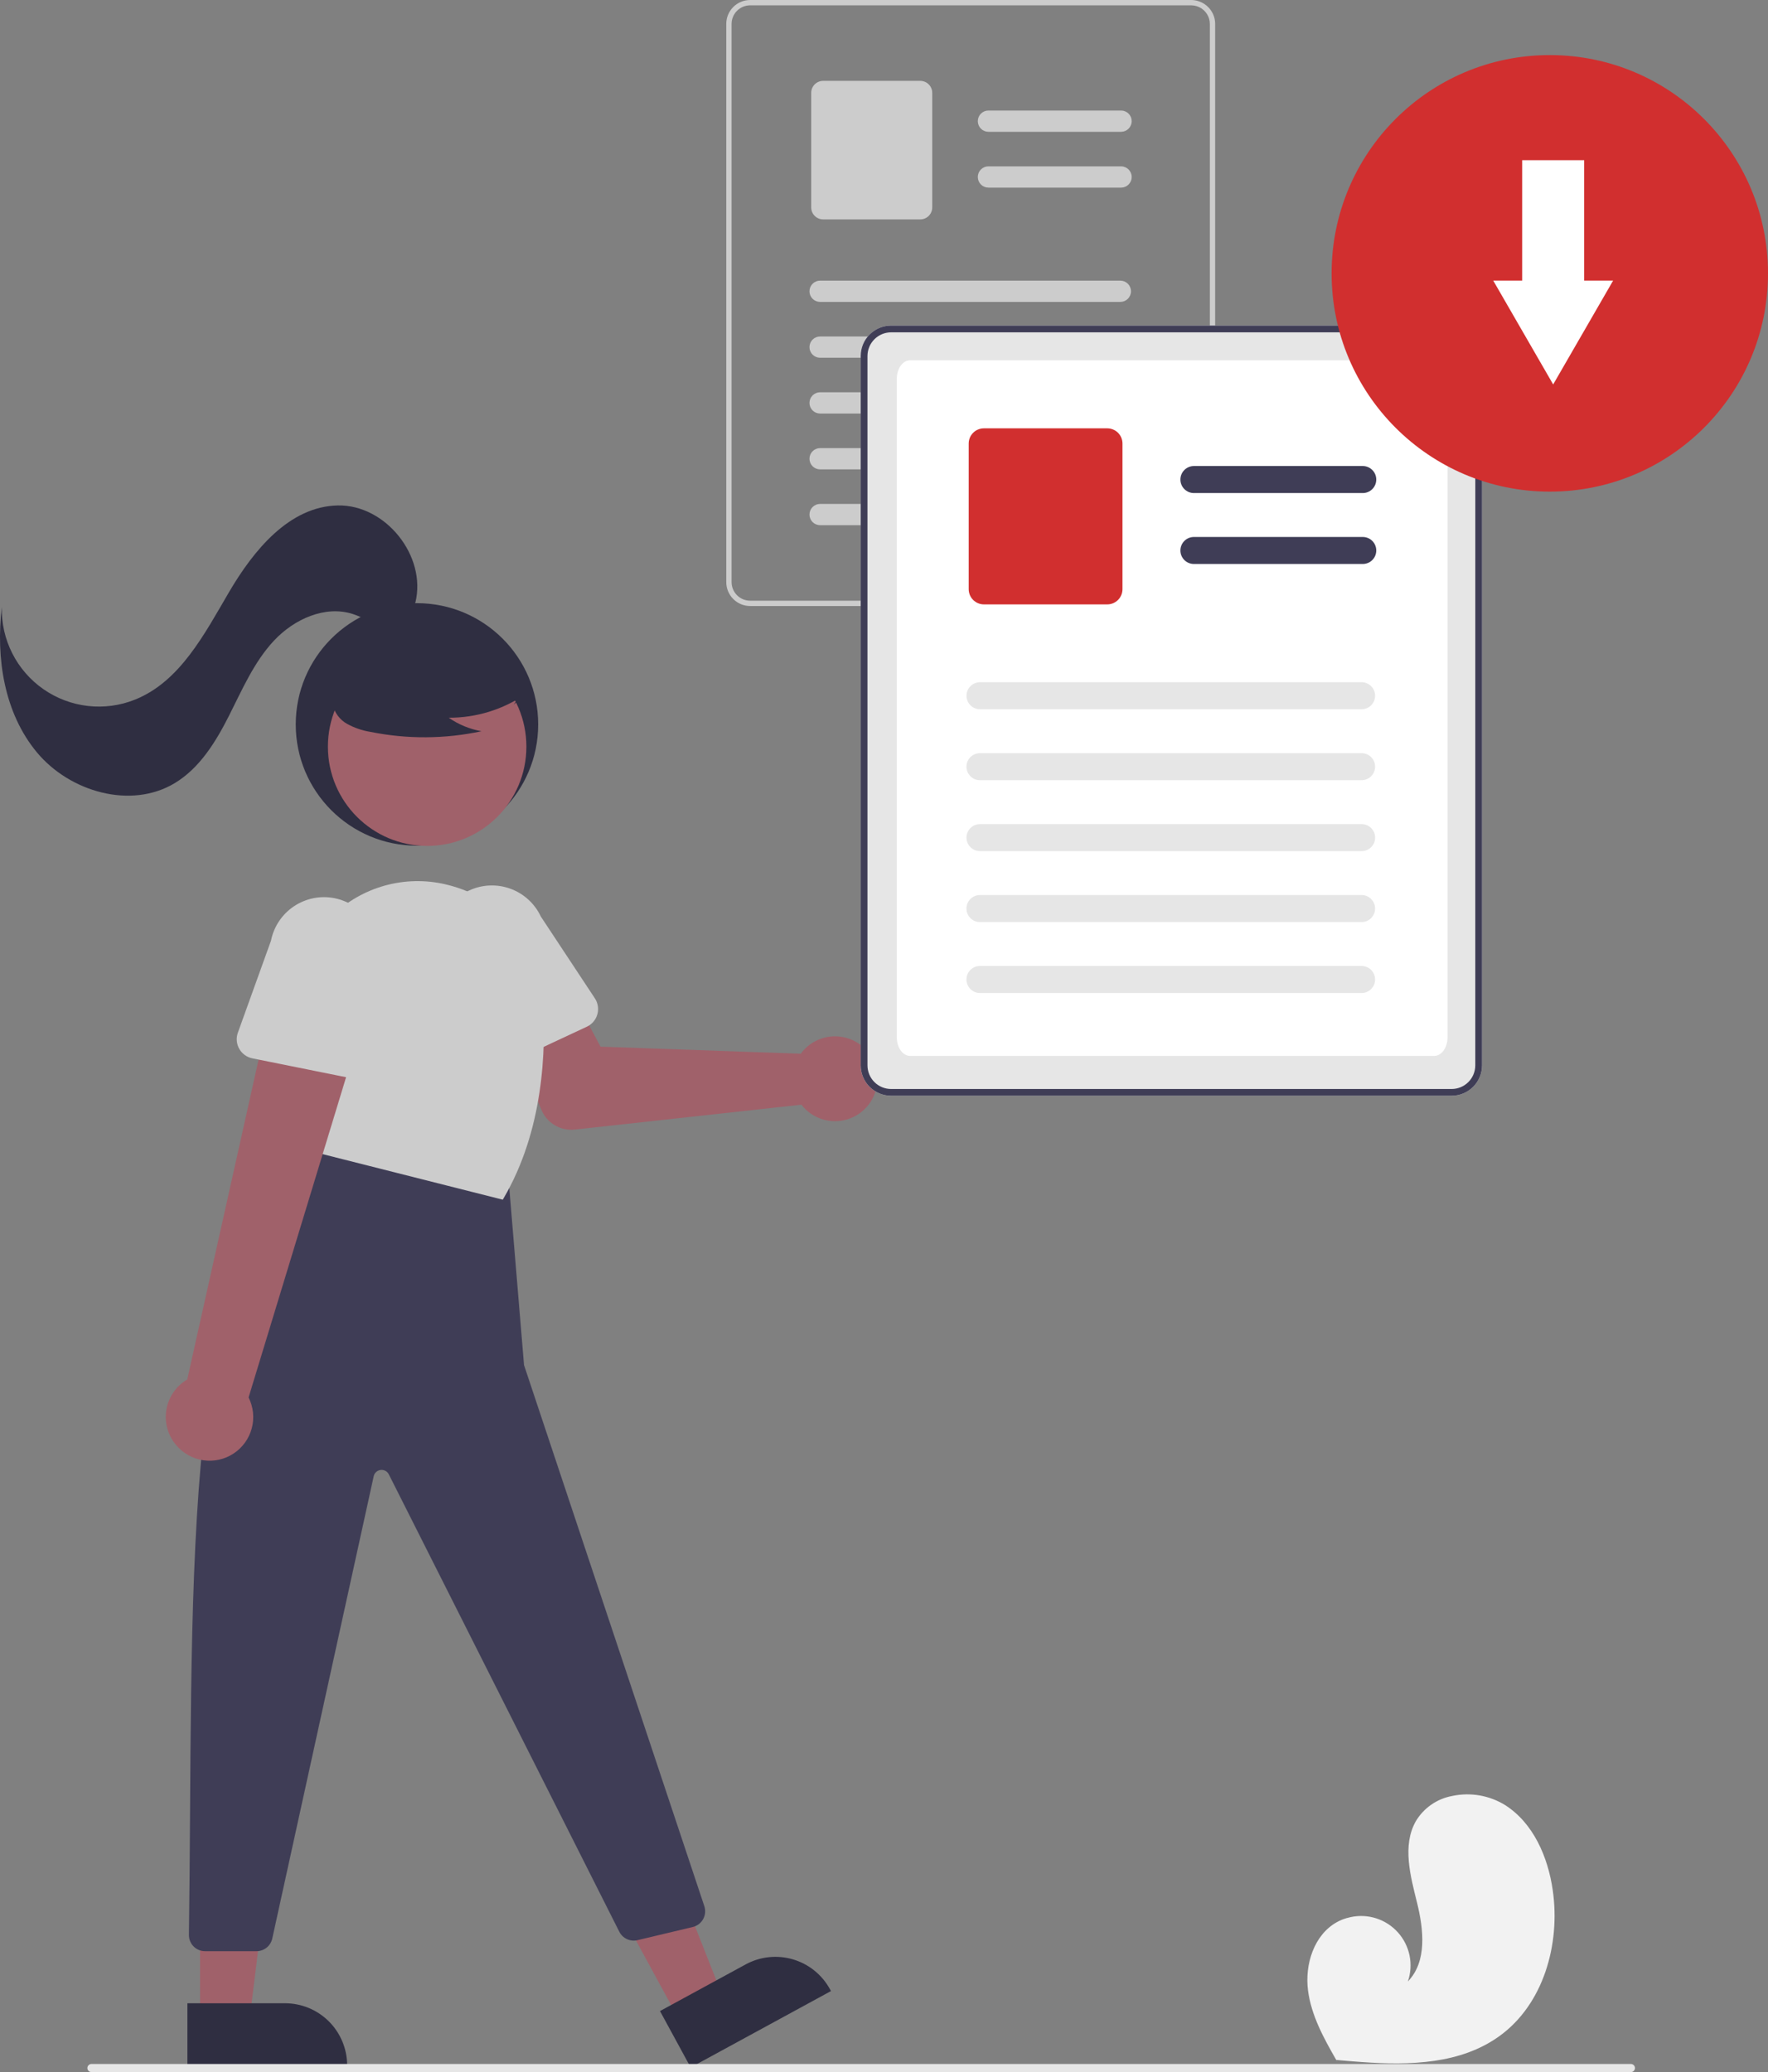
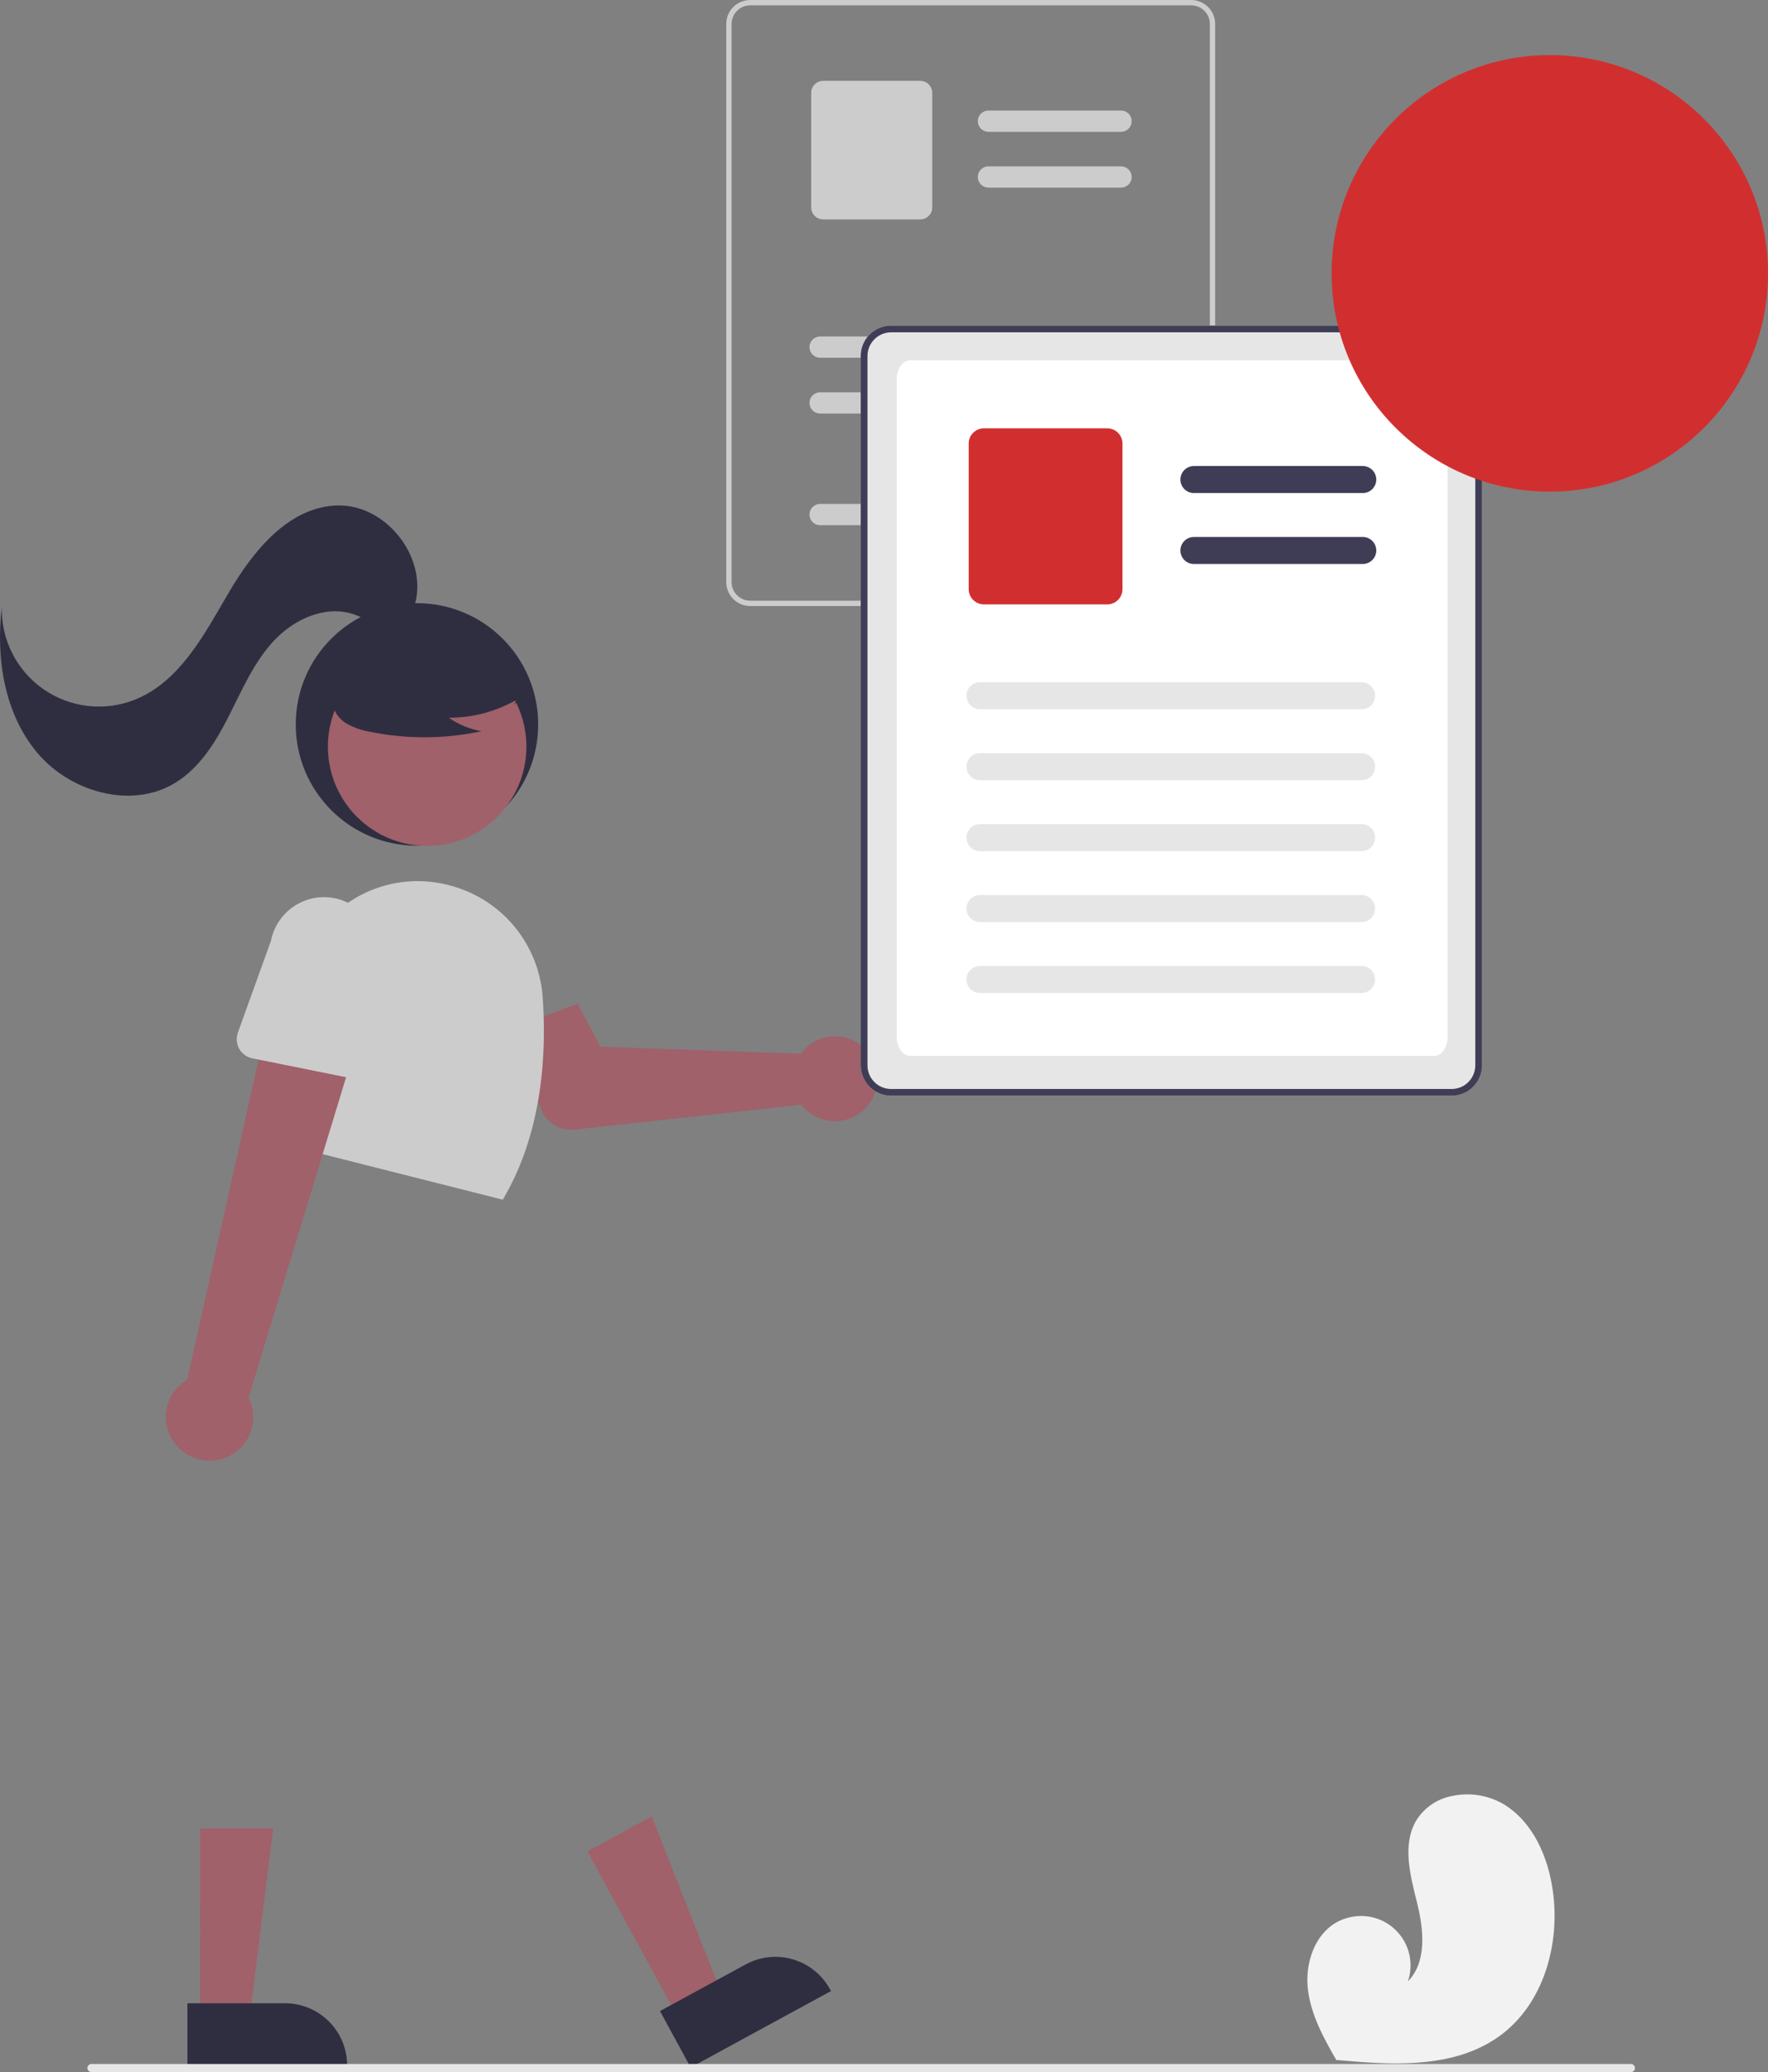
<svg xmlns="http://www.w3.org/2000/svg" width="279" height="327" viewBox="0 0 279 327" fill="none">
  <rect x="0" y="0" width="279" height="327" fill="#808080" stroke="none" />
  <g clip-path="url(#clip0_5_179)">
    <path d="M65.799 133.462C76.364 133.462 84.928 124.894 84.928 114.325C84.928 103.756 76.364 95.189 65.799 95.189C55.234 95.189 46.67 103.756 46.67 114.325C46.67 124.894 55.234 133.462 65.799 133.462Z" fill="#2F2E41" />
    <path d="M67.406 133.498C76.055 133.498 83.067 126.484 83.067 117.831C83.067 109.178 76.055 102.164 67.406 102.164C58.756 102.164 51.745 109.178 51.745 117.831C51.745 126.484 58.756 133.498 67.406 133.498Z" fill="#A0616A" />
    <path d="M127.049 165.487C126.801 165.737 126.572 166.007 126.366 166.293L94.763 165.176L91.148 158.395L80.205 162.514L85.438 175.144C85.86 176.164 86.602 177.02 87.552 177.582C88.502 178.144 89.609 178.383 90.706 178.263L126.468 174.335C127.299 175.411 128.438 176.21 129.734 176.623C131.029 177.036 132.42 177.045 133.721 176.648C135.021 176.252 136.17 175.468 137.015 174.402C137.86 173.336 138.36 172.038 138.449 170.681C138.538 169.323 138.212 167.971 137.514 166.803C136.816 165.636 135.779 164.709 134.542 164.145C133.304 163.582 131.924 163.409 130.586 163.649C129.247 163.889 128.014 164.531 127.049 165.49V165.487Z" fill="#A0616A" />
-     <path d="M75.995 168.612C75.593 168.432 75.234 168.166 74.943 167.834C74.652 167.502 74.436 167.111 74.31 166.688L69.91 151.908C69.432 150.894 69.159 149.796 69.105 148.676C69.052 147.556 69.219 146.437 69.599 145.382C69.978 144.327 70.561 143.357 71.315 142.527C72.069 141.698 72.979 141.025 73.993 140.548C75.007 140.07 76.106 139.797 77.225 139.745C78.345 139.692 79.463 139.861 80.518 140.241C81.572 140.621 82.541 141.206 83.37 141.961C84.198 142.716 84.87 143.627 85.346 144.642L93.873 157.549C94.116 157.918 94.277 158.334 94.345 158.771C94.413 159.207 94.386 159.653 94.266 160.078C94.146 160.503 93.936 160.897 93.65 161.233C93.365 161.57 93.01 161.84 92.61 162.027L78.555 168.591C78.156 168.778 77.72 168.876 77.279 168.879C76.837 168.883 76.4 168.791 75.998 168.61L75.995 168.612Z" fill="#CCCCCC" />
    <path d="M107.122 318.661L113.988 314.922L102.839 286.649L92.705 292.167L107.122 318.661Z" fill="#A0616A" />
    <path d="M104.15 317.372L117.671 310.008C118.803 309.392 120.045 309.005 121.326 308.868C122.607 308.732 123.903 308.85 125.138 309.215C126.374 309.579 127.526 310.184 128.528 310.994C129.53 311.804 130.363 312.804 130.979 313.936L131.131 314.216L108.993 326.272L104.15 317.372Z" fill="#2F2E41" />
    <path d="M31.57 318.691H39.386L43.106 288.527H31.565L31.57 318.691Z" fill="#A0616A" />
    <path d="M29.575 316.139H44.971C47.573 316.139 50.068 317.173 51.908 319.013C53.748 320.854 54.782 323.35 54.782 325.953V326.273H29.576L29.575 316.139Z" fill="#2F2E41" />
-     <path d="M80.146 184.815L82.696 215.433L111.147 300.818C111.361 301.46 111.311 302.161 111.009 302.766C110.706 303.372 110.176 303.832 109.534 304.046C109.463 304.07 109.391 304.09 109.318 304.107L100.599 306.184C100.04 306.318 99.453 306.258 98.932 306.016C98.412 305.774 97.988 305.364 97.729 304.851L61.356 232.669C61.238 232.434 61.049 232.241 60.817 232.117C60.584 231.994 60.319 231.945 60.058 231.978C59.797 232.011 59.553 232.124 59.358 232.301C59.163 232.479 59.029 232.712 58.972 232.969L42.967 305.92C42.843 306.488 42.528 306.996 42.075 307.361C41.622 307.725 41.058 307.924 40.476 307.924H32.362C32.027 307.925 31.696 307.859 31.387 307.732C31.078 307.604 30.797 307.417 30.56 307.181C30.323 306.945 30.135 306.665 30.006 306.356C29.878 306.047 29.811 305.716 29.811 305.382C29.811 305.367 29.811 305.352 29.811 305.338C30.555 254.753 28.102 197.118 47.624 188.001L50.812 179.708L80.146 184.815Z" fill="#3F3D56" />
    <path d="M49.896 181.88L46.61 161.993C46.066 158.731 46.351 155.385 47.44 152.263C48.528 149.141 50.385 146.343 52.839 144.128C55.237 141.934 58.149 140.379 61.306 139.607C64.463 138.835 67.764 138.871 70.904 139.711C71.09 139.761 71.277 139.812 71.464 139.865C75.326 140.972 78.756 143.238 81.29 146.358C83.824 149.477 85.34 153.299 85.633 157.308C86.261 165.945 85.697 178.476 79.462 189.12L79.341 189.326L49.896 181.88Z" fill="#CCCCCC" />
    <path d="M82.985 109.504C79.406 111.972 75.159 113.285 70.812 113.268C72.362 114.343 74.128 115.07 75.986 115.397C70.207 116.637 64.234 116.671 58.442 115.496C57.154 115.289 55.912 114.863 54.769 114.234C54.2 113.916 53.703 113.481 53.313 112.959C52.922 112.436 52.646 111.837 52.502 111.201C52.12 109.001 53.83 107.002 55.611 105.656C58.337 103.625 61.481 102.226 64.814 101.56C68.147 100.893 71.586 100.976 74.883 101.803C77.036 102.36 79.192 103.3 80.591 105.03C81.989 106.76 82.404 109.426 81.071 111.207L82.985 109.504Z" fill="#2F2E41" />
    <path d="M65.548 95.094C67.363 87.759 60.856 79.614 53.305 79.766C45.645 79.921 40.008 86.847 36.133 93.458C32.258 100.069 28.408 107.566 21.295 110.413C18.941 111.355 16.39 111.698 13.871 111.411C11.352 111.124 8.944 110.216 6.862 108.769C4.78 107.321 3.089 105.38 1.942 103.118C0.794 100.856 0.226 98.345 0.288 95.809C-0.669 103.842 0.656 112.534 5.835 118.748C11.015 124.961 20.649 127.761 27.579 123.586C31.532 121.201 34.063 117.056 36.147 112.933C38.232 108.81 40.087 104.462 43.245 101.091C46.403 97.72 51.287 95.483 55.683 96.901C57.427 97.464 58.993 98.559 60.795 98.895C62.598 99.23 64.867 98.372 65.113 96.554L65.548 95.094Z" fill="#2F2E41" />
    <path d="M27.799 228.058C27.149 227.296 26.674 226.4 26.408 225.435C26.141 224.469 26.089 223.456 26.256 222.469C26.423 221.481 26.804 220.542 27.373 219.717C27.942 218.893 28.684 218.203 29.548 217.697L43.133 156.778L56.915 162.437L39.228 220.536C39.986 222.045 40.164 223.78 39.728 225.412C39.291 227.043 38.27 228.458 36.86 229.386C35.45 230.314 33.748 230.691 32.077 230.447C30.407 230.202 28.884 229.352 27.799 228.058Z" fill="#A0616A" />
    <path d="M37.752 165.518C37.535 165.134 37.403 164.706 37.366 164.266C37.329 163.826 37.388 163.383 37.538 162.967L42.762 148.458C43.202 146.238 44.505 144.284 46.385 143.025C48.265 141.766 50.568 141.306 52.787 141.746C55.007 142.186 56.96 143.49 58.218 145.37C59.477 147.251 59.937 149.555 59.497 151.775L58.703 167.226C58.681 167.667 58.563 168.098 58.359 168.489C58.155 168.881 57.869 169.224 57.52 169.495C57.172 169.766 56.769 169.958 56.339 170.059C55.909 170.16 55.463 170.168 55.03 170.081L39.823 167.019C39.39 166.932 38.981 166.753 38.624 166.493C38.266 166.234 37.969 165.9 37.753 165.515L37.752 165.518Z" fill="#CCCCCC" />
    <path d="M191.472 2.334C191.182 1.647 190.698 1.059 190.078 0.644C189.458 0.23 188.731 0.006 187.985 0H118.38C117.379 0.001 116.42 0.398 115.713 1.106C115.005 1.814 114.607 2.774 114.607 3.774V91.864C114.607 92.865 115.005 93.824 115.713 94.532C116.42 95.24 117.379 95.638 118.38 95.638H187.985C188.985 95.637 189.944 95.239 190.652 94.531C191.359 93.823 191.757 92.864 191.758 91.864V3.776C191.76 3.281 191.663 2.791 191.472 2.334ZM190.92 91.863C190.919 92.641 190.609 93.386 190.06 93.936C189.51 94.486 188.765 94.796 187.987 94.797H118.38C117.602 94.797 116.856 94.488 116.306 93.938C115.756 93.388 115.447 92.641 115.447 91.863V3.776C115.448 2.998 115.758 2.252 116.308 1.702C116.857 1.153 117.602 0.843 118.38 0.841H187.985C188.572 0.844 189.144 1.021 189.63 1.351C190.115 1.68 190.491 2.147 190.71 2.691C190.753 2.8 190.789 2.91 190.82 3.022C190.887 3.269 190.921 3.524 190.921 3.78L190.92 91.863Z" fill="#CCCCCC" />
    <path d="M176.944 20.799H155.979C155.534 20.799 155.107 20.622 154.793 20.308C154.478 19.993 154.302 19.566 154.302 19.121C154.302 18.676 154.478 18.249 154.793 17.934C155.107 17.62 155.534 17.443 155.979 17.443H176.944C177.383 17.452 177.801 17.632 178.109 17.946C178.416 18.26 178.589 18.682 178.589 19.121C178.589 19.561 178.416 19.982 178.109 20.296C177.801 20.61 177.384 20.79 176.944 20.799Z" fill="#CCCCCC" />
    <path d="M176.944 29.608H155.979C155.534 29.608 155.107 29.431 154.793 29.117C154.478 28.802 154.302 28.375 154.302 27.93C154.302 27.485 154.478 27.058 154.793 26.744C155.107 26.429 155.534 26.252 155.979 26.252H176.944C177.383 26.261 177.801 26.441 178.109 26.755C178.416 27.069 178.589 27.491 178.589 27.93C178.589 28.37 178.416 28.792 178.109 29.105C177.801 29.419 177.384 29.6 176.944 29.608Z" fill="#CCCCCC" />
    <path d="M145.224 34.624H129.9C129.4 34.623 128.92 34.424 128.566 34.071C128.213 33.717 128.014 33.237 128.013 32.736V14.649C128.014 14.149 128.213 13.669 128.566 13.315C128.92 12.961 129.4 12.762 129.9 12.762H145.224C145.725 12.762 146.204 12.961 146.558 13.315C146.912 13.669 147.111 14.149 147.111 14.649V32.736C147.111 33.237 146.912 33.717 146.558 34.071C146.204 34.424 145.725 34.623 145.224 34.624Z" fill="#CCCCCC" />
-     <path d="M176.799 47.645H129.417C128.973 47.645 128.546 47.468 128.231 47.154C127.917 46.839 127.74 46.412 127.74 45.967C127.74 45.522 127.917 45.095 128.231 44.781C128.546 44.466 128.973 44.289 129.417 44.289H176.799C177.243 44.289 177.67 44.466 177.985 44.781C178.299 45.095 178.476 45.522 178.476 45.967C178.476 46.412 178.299 46.839 177.985 47.154C177.67 47.468 177.243 47.645 176.799 47.645Z" fill="#CCCCCC" />
    <path d="M176.799 56.457H129.417C128.973 56.457 128.546 56.28 128.231 55.966C127.917 55.651 127.74 55.224 127.74 54.779C127.74 54.334 127.917 53.907 128.231 53.593C128.546 53.278 128.973 53.101 129.417 53.101H176.799C177.243 53.101 177.67 53.278 177.985 53.593C178.299 53.907 178.476 54.334 178.476 54.779C178.476 55.224 178.299 55.651 177.985 55.966C177.67 56.28 177.243 56.457 176.799 56.457Z" fill="#CCCCCC" />
    <path d="M176.799 65.263H129.417C128.973 65.263 128.546 65.086 128.231 64.772C127.917 64.457 127.74 64.03 127.74 63.585C127.74 63.14 127.917 62.713 128.231 62.399C128.546 62.084 128.973 61.907 129.417 61.907H176.799C177.243 61.907 177.67 62.084 177.985 62.399C178.299 62.713 178.476 63.14 178.476 63.585C178.476 64.03 178.299 64.457 177.985 64.772C177.67 65.086 177.243 65.263 176.799 65.263Z" fill="#CCCCCC" />
-     <path d="M176.799 74.074H129.417C128.973 74.074 128.546 73.897 128.231 73.583C127.917 73.268 127.74 72.841 127.74 72.396C127.74 71.951 127.917 71.524 128.231 71.21C128.546 70.895 128.973 70.718 129.417 70.718H176.799C177.243 70.718 177.67 70.895 177.985 71.21C178.299 71.524 178.476 71.951 178.476 72.396C178.476 72.841 178.299 73.268 177.985 73.583C177.67 73.897 177.243 74.074 176.799 74.074Z" fill="#CCCCCC" />
    <path d="M176.799 82.881H129.417C128.973 82.881 128.546 82.704 128.231 82.389C127.917 82.075 127.74 81.648 127.74 81.203C127.74 80.758 127.917 80.331 128.231 80.016C128.546 79.702 128.973 79.525 129.417 79.525H176.799C177.243 79.525 177.67 79.702 177.985 80.016C178.299 80.331 178.476 80.758 178.476 81.203C178.476 81.648 178.299 82.075 177.985 82.389C177.67 82.704 177.243 82.881 176.799 82.881Z" fill="#CCCCCC" />
    <path d="M233.51 54.347C233.142 53.473 232.526 52.726 231.739 52.199C230.951 51.672 230.026 51.387 229.079 51.38H140.622C139.35 51.381 138.131 51.887 137.232 52.786C136.333 53.686 135.828 54.905 135.827 56.177V168.127C135.828 169.399 136.333 170.619 137.232 171.518C138.131 172.417 139.35 172.923 140.622 172.924H229.082C230.353 172.922 231.572 172.416 232.47 171.517C233.369 170.618 233.875 169.398 233.877 168.127V56.177C233.879 55.549 233.755 54.926 233.513 54.347H233.51Z" fill="#E6E6E6" />
    <path d="M226.307 166.638H143.641C142.45 166.637 141.517 165.333 141.517 163.67V59.822C141.518 58.158 142.452 56.854 143.641 56.854H226.307C227.499 56.856 228.432 58.159 228.432 59.822V163.67C228.431 165.335 227.497 166.638 226.307 166.638Z" fill="white" />
    <path d="M233.51 54.347C233.142 53.473 232.526 52.726 231.739 52.199C230.951 51.672 230.026 51.387 229.079 51.38H140.622C139.35 51.381 138.131 51.887 137.232 52.786C136.333 53.686 135.828 54.905 135.827 56.177V168.127C135.828 169.399 136.333 170.619 137.232 171.518C138.131 172.417 139.35 172.923 140.622 172.924H229.082C230.353 172.922 231.572 172.416 232.47 171.517C233.369 170.618 233.875 169.398 233.877 168.127V56.177C233.879 55.549 233.755 54.926 233.513 54.347H233.51ZM232.809 168.127C232.808 169.116 232.414 170.065 231.715 170.764C231.016 171.464 230.067 171.857 229.079 171.858H140.622C139.633 171.858 138.684 171.465 137.985 170.766C137.285 170.066 136.892 169.117 136.892 168.128V56.178C136.893 55.189 137.287 54.24 137.986 53.541C138.685 52.841 139.633 52.448 140.622 52.446H229.082C229.827 52.449 230.554 52.674 231.171 53.092C231.787 53.51 232.265 54.103 232.544 54.794C232.598 54.931 232.645 55.072 232.684 55.215C232.769 55.529 232.812 55.853 232.812 56.178L232.809 168.127Z" fill="#3F3D56" />
    <path d="M215.05 77.811H188.406C187.841 77.811 187.299 77.587 186.899 77.187C186.499 76.787 186.274 76.244 186.274 75.679C186.274 75.113 186.499 74.571 186.899 74.171C187.299 73.771 187.841 73.546 188.406 73.546H215.05C215.616 73.546 216.158 73.771 216.558 74.171C216.958 74.571 217.182 75.113 217.182 75.679C217.182 76.244 216.958 76.787 216.558 77.187C216.158 77.587 215.616 77.811 215.05 77.811Z" fill="#3F3D56" />
    <path d="M215.05 89.006H188.406C187.841 89.006 187.299 88.782 186.899 88.382C186.499 87.982 186.274 87.439 186.274 86.874C186.274 86.308 186.499 85.766 186.899 85.366C187.299 84.966 187.841 84.741 188.406 84.741H215.05C215.616 84.741 216.158 84.966 216.558 85.366C216.958 85.766 217.182 86.308 217.182 86.874C217.182 87.439 216.958 87.982 216.558 88.382C216.158 88.782 215.616 89.006 215.05 89.006Z" fill="#3F3D56" />
    <path d="M174.735 95.381H155.263C154.628 95.38 154.018 95.127 153.568 94.677C153.119 94.228 152.866 93.618 152.865 92.982V69.995C152.866 69.359 153.119 68.749 153.568 68.299C154.018 67.849 154.628 67.596 155.263 67.596H174.735C175.371 67.596 175.98 67.849 176.43 68.299C176.88 68.749 177.133 69.359 177.133 69.995V92.982C177.133 93.618 176.88 94.228 176.43 94.677C175.98 95.127 175.371 95.38 174.735 95.381Z" fill="#D12F2F" />
    <path d="M214.866 111.929H154.649C154.084 111.929 153.542 111.705 153.142 111.305C152.742 110.905 152.518 110.363 152.518 109.797C152.518 109.231 152.742 108.689 153.142 108.289C153.542 107.889 154.084 107.664 154.649 107.664H214.866C215.431 107.664 215.973 107.889 216.373 108.289C216.773 108.689 216.997 109.231 216.997 109.797C216.997 110.363 216.773 110.905 216.373 111.305C215.973 111.705 215.431 111.929 214.866 111.929Z" fill="#E6E6E6" />
    <path d="M214.866 123.124H154.649C154.084 123.126 153.541 122.903 153.14 122.504C152.739 122.105 152.513 121.563 152.512 120.998C152.51 120.432 152.733 119.889 153.132 119.488C153.531 119.087 154.072 118.861 154.638 118.859H214.866C215.431 118.859 215.973 119.084 216.373 119.484C216.773 119.884 216.997 120.426 216.997 120.992C216.997 121.557 216.773 122.1 216.373 122.5C215.973 122.9 215.431 123.124 214.866 123.124Z" fill="#E6E6E6" />
    <path d="M214.866 134.319H154.649C154.084 134.319 153.542 134.095 153.142 133.695C152.742 133.295 152.518 132.752 152.518 132.187C152.518 131.621 152.742 131.079 153.142 130.679C153.542 130.279 154.084 130.054 154.649 130.054H214.866C215.431 130.053 215.974 130.276 216.375 130.675C216.775 131.074 217.002 131.615 217.003 132.181C217.005 132.747 216.782 133.29 216.383 133.691C215.984 134.092 215.443 134.318 214.877 134.319H214.866Z" fill="#E6E6E6" />
    <path d="M214.866 145.514H154.649C154.369 145.515 154.092 145.461 153.833 145.354C153.574 145.248 153.339 145.091 153.14 144.894C152.942 144.696 152.784 144.462 152.676 144.203C152.569 143.945 152.513 143.668 152.512 143.388C152.511 143.108 152.565 142.83 152.672 142.571C152.778 142.312 152.935 142.077 153.132 141.878C153.329 141.68 153.564 141.522 153.822 141.414C154.081 141.306 154.358 141.25 154.638 141.249H214.866C215.431 141.249 215.973 141.474 216.373 141.874C216.773 142.274 216.997 142.816 216.997 143.382C216.997 143.947 216.773 144.49 216.373 144.89C215.973 145.29 215.431 145.514 214.866 145.514Z" fill="#E6E6E6" />
    <path d="M214.866 156.709H154.649C154.084 156.711 153.541 156.488 153.14 156.089C152.739 155.69 152.513 155.148 152.512 154.583C152.51 154.017 152.733 153.474 153.132 153.073C153.531 152.672 154.072 152.446 154.638 152.444H214.866C215.431 152.444 215.973 152.669 216.373 153.069C216.773 153.469 216.997 154.011 216.997 154.577C216.997 155.142 216.773 155.685 216.373 156.085C215.973 156.485 215.431 156.709 214.866 156.709Z" fill="#E6E6E6" />
    <path d="M244.567 77.585C263.584 77.585 279 62.163 279 43.139C279 24.116 263.584 8.693 244.567 8.693C225.551 8.693 210.135 24.116 210.135 43.139C210.135 62.163 225.551 77.585 244.567 77.585Z" fill="#D12F2F" />
-     <path d="M249.991 44.282V25.279H240.208V44.282H235.641L240.369 52.476L245.099 60.671L249.829 52.476L254.559 44.281L249.991 44.282Z" fill="white" />
    <path d="M257.367 327H14.427C14.258 327 14.095 326.933 13.976 326.813C13.856 326.694 13.789 326.531 13.789 326.362C13.789 326.193 13.856 326.031 13.976 325.911C14.095 325.791 14.258 325.724 14.427 325.724H257.367C257.537 325.724 257.699 325.791 257.818 325.911C257.938 326.031 258.005 326.193 258.005 326.362C258.005 326.531 257.938 326.694 257.818 326.813C257.699 326.933 257.537 327 257.367 327Z" fill="#E6E6E6" />
    <path d="M236.612 321.327C230.49 325.738 222.559 325.96 214.892 325.418C213.821 325.343 212.758 325.254 211.704 325.158H211.682C211.632 325.153 211.581 325.149 211.533 325.146L210.882 325.082L210.933 325.179L211.093 325.48C211.035 325.379 210.978 325.28 210.921 325.179C210.904 325.149 210.885 325.119 210.868 325.089C208.882 321.631 206.915 318.047 206.41 314.098C205.89 310 207.35 305.359 210.956 303.345C211.428 303.082 211.929 302.872 212.448 302.719C212.664 302.656 212.882 302.6 213.104 302.554C214.456 302.253 215.864 302.318 217.183 302.743C218.502 303.167 219.684 303.935 220.607 304.968C221.531 306.001 222.163 307.261 222.438 308.62C222.713 309.978 222.622 311.385 222.173 312.696C225.23 309.56 224.66 304.474 223.605 300.222C222.55 295.971 221.269 291.24 223.418 287.422C224.027 286.397 224.845 285.514 225.819 284.829C226.793 284.143 227.902 283.672 229.071 283.446C229.143 283.431 229.216 283.415 229.288 283.402C232.096 282.832 235.016 283.344 237.464 284.835C241.972 287.677 244.287 293.064 245.038 298.342C246.25 306.834 243.57 316.313 236.612 321.327Z" fill="#F2F2F2" />
  </g>
  <defs>
    <clipPath id="clip0_5_179">
      <rect width="279" height="327" fill="white" />
    </clipPath>
  </defs>
</svg>